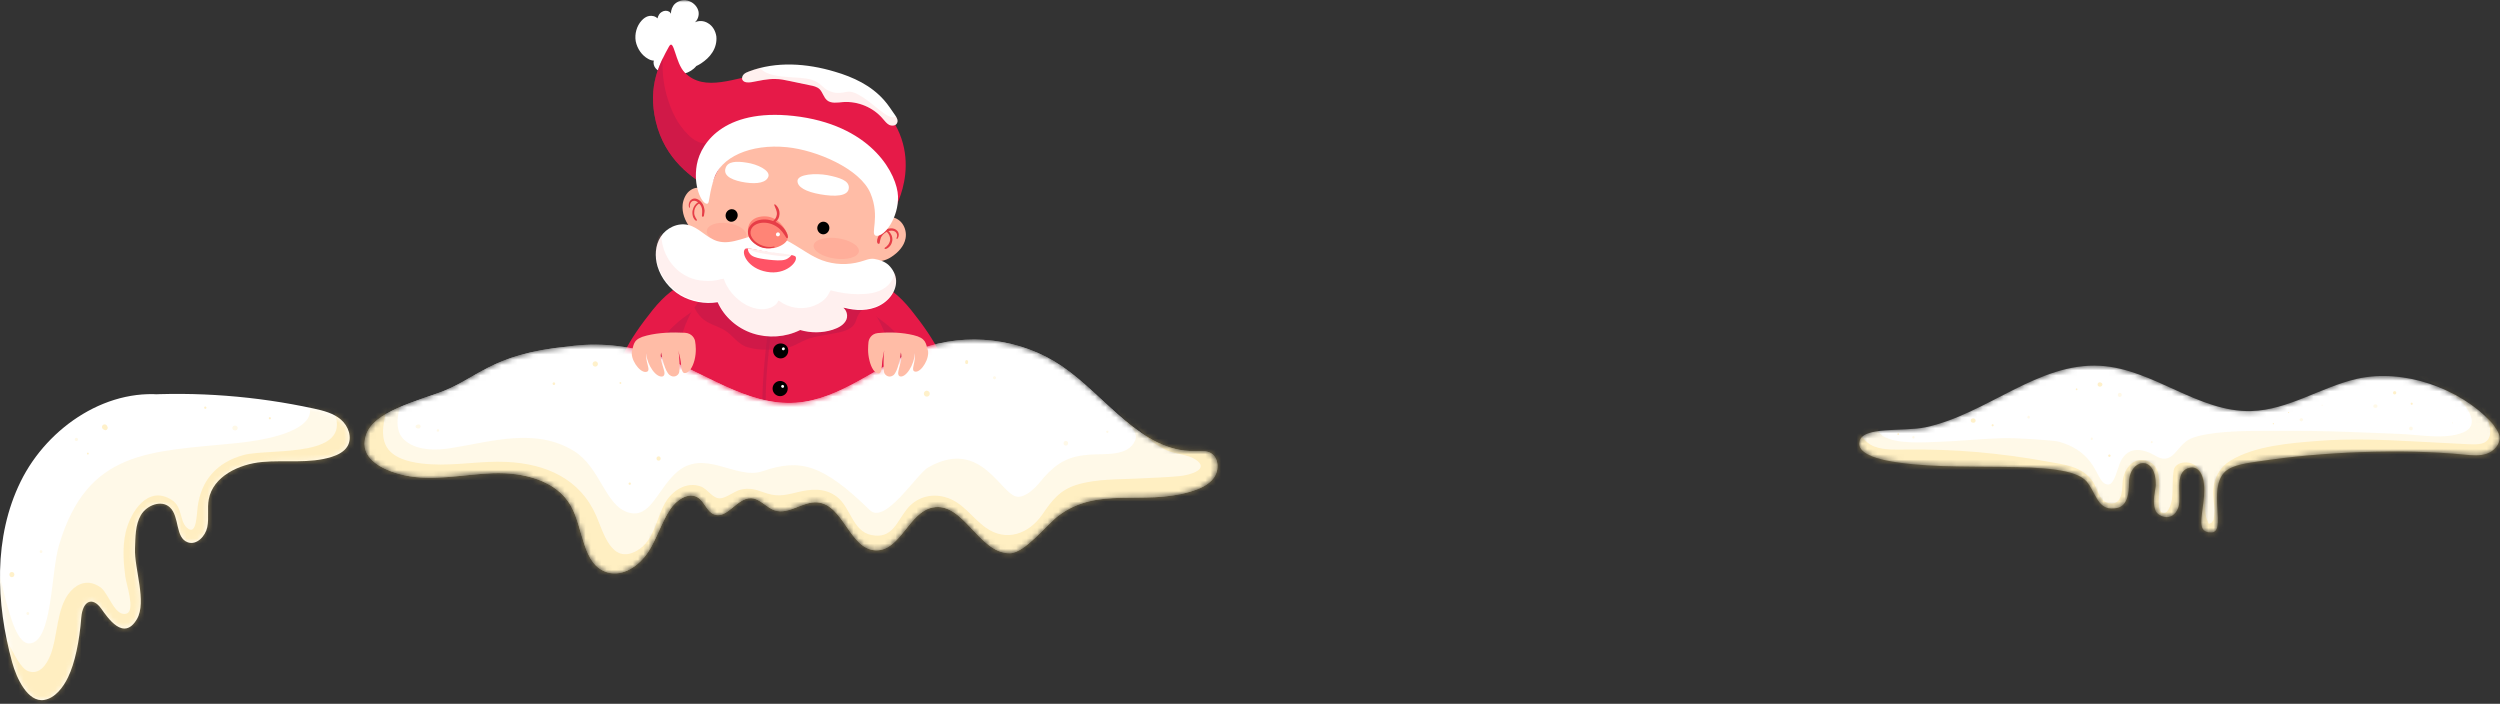
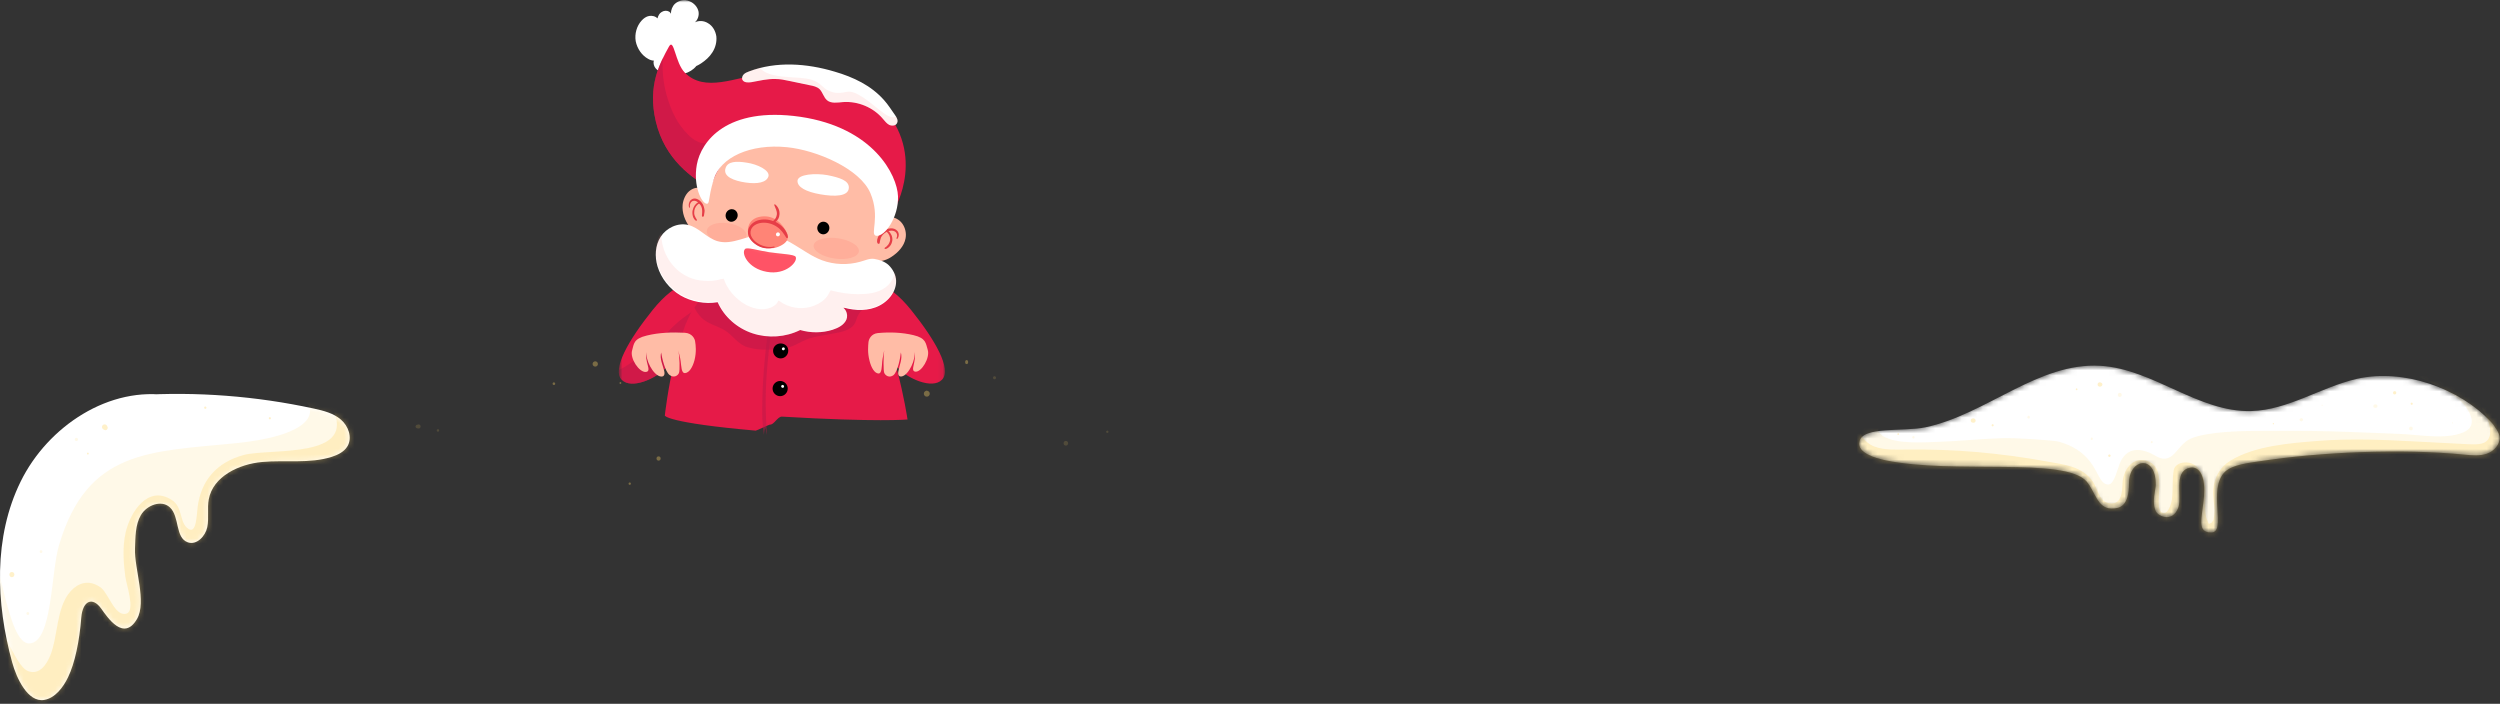
<svg xmlns="http://www.w3.org/2000/svg" width="476" height="134" viewBox="0 0 476 134" fill="none">
  <rect x="0" y="0" width="476" height="134" fill="#333333" stroke="none" />
  <path d="M26.261 75.234C37.476 74.534 48.772 75.407 59.754 77.792C61.581 78.188 63.479 78.665 64.9 79.883C66.321 81.101 67.112 83.263 66.199 84.897C65.58 85.993 64.352 86.612 63.154 86.987C58.922 88.327 54.334 87.556 49.909 87.962C45.484 88.368 40.562 90.702 39.75 95.067C39.425 96.812 39.821 98.639 39.465 100.375C39.1 102.11 37.435 103.846 35.761 103.257C33.315 102.394 34.239 98.345 32.33 96.589C30.727 95.107 27.925 96.193 26.829 98.071C25.733 99.948 25.794 102.262 25.703 104.445C25.55 108.261 27.997 114.594 26.068 117.882C23.541 122.176 20.516 117.629 19.258 115.863C17.614 113.569 15.726 114.35 15.472 117.629C15.137 122.023 14.254 126.296 12.945 128.976C12.021 130.884 10.499 132.914 8.408 133.269C5.313 133.786 3.151 129.158 2.319 126.124C-0.797 114.797 -1.254 102.232 3.932 91.687C9.108 81.141 20.882 73.357 32.462 75.356" fill="white" />
  <mask id="mask0_5008_4785" style="mask-type:luminance" maskUnits="userSpaceOnUse" x="0" y="75" width="67" height="59">
    <path d="M26.269 75.234C37.484 74.534 48.78 75.407 59.762 77.792C61.589 78.188 63.487 78.665 64.908 79.883C66.329 81.101 67.12 83.263 66.207 84.897C65.588 85.993 64.36 86.612 63.162 86.987C58.93 88.327 54.342 87.556 49.917 87.962C45.492 88.368 40.569 90.702 39.757 95.067C39.433 96.812 39.828 98.639 39.473 100.375C39.108 102.11 37.443 103.846 35.769 103.257C33.323 102.394 34.246 98.345 32.338 96.589C30.735 95.107 27.933 96.193 26.837 98.071C25.741 99.948 25.802 102.262 25.711 104.445C25.558 108.261 28.004 114.594 26.076 117.882C23.549 122.176 20.524 117.629 19.266 115.863C17.622 113.569 15.734 114.35 15.48 117.629C15.145 122.023 14.262 126.296 12.953 128.976C12.029 130.884 10.507 132.914 8.416 133.269C5.32 133.786 3.159 129.158 2.326 126.124C-0.79 114.797 -1.246 102.232 3.94 91.687C9.116 81.141 20.89 73.357 32.47 75.356" fill="white" />
  </mask>
  <g mask="url(#mask0_5008_4785)">
    <g opacity="0.3">
      <path d="M63.818 76.412C68.324 76.919 69.187 82.633 67.34 86.094C63.189 93.879 53.313 89.718 47.01 92.803C40.961 95.767 45.924 104.678 39.51 107.601C37.216 108.646 34.557 108.322 32.578 106.789C31.532 105.977 29.503 100.923 28.792 100.801C29.858 100.517 30.924 100.232 31.989 99.958C25.615 105.764 36.282 117.009 28.975 122.551C26.265 124.601 22.926 123.972 20.246 122.186C19.049 121.384 17.212 120.034 16.704 118.633C17.08 118.298 17.455 117.964 17.831 117.629C17.689 118.166 17.567 118.715 17.476 119.263C17.455 120.278 17.131 121.475 16.968 122.46C16.004 128.549 12.228 136.364 4.748 134.73C-3.869 132.853 -7.888 120.135 -7.786 112.625C-7.746 109.773 -4.122 109.651 -3.138 111.996C-1.656 115.558 -0.063 119.577 1.825 122.957C2.586 124.327 3.977 127.291 5.388 127.798C7.529 128.559 8.879 126.479 9.539 124.875C11.102 121.049 10.665 115.639 13.467 112.544C14.847 111.021 16.887 110.25 19.13 111.823C20.673 112.899 21.931 117.649 24.154 116.796C25.758 116.187 24.052 111.245 23.86 109.824C23.494 107.124 23.301 104.11 23.91 101.42C24.803 97.451 28.193 92.225 32.761 95.229C34.912 96.64 34.07 99.563 35.907 100.72C37.409 101.664 37.44 98.03 37.632 96.508C38.292 91.392 41.367 87.972 46.432 86.622C51.415 85.293 68.405 87.495 63.158 77.538C62.915 77.082 63.209 76.331 63.808 76.402L63.818 76.412Z" fill="#FFD667" />
    </g>
    <g opacity="0.15">
      <path d="M40.051 57.361C58.635 44.512 85.937 65.603 79.239 86.784C72.337 108.626 45.816 102.841 29.161 107.713C29.994 107.469 35.393 107.165 34.571 105.003C34.398 104.536 32.653 109.316 33.86 105.622C28.968 120.714 28.897 139.998 9.948 144.23C-7.59 148.148 -18.135 132.426 -21.769 117.486C-24.56 105.997 -16.217 79.863 -3.764 98.629C0.043 104.353 1.281 122.815 5.645 122.51C10.009 122.196 9.654 109.205 11.207 103.907C16.596 85.506 28.603 86.033 45.015 84.369C59.955 82.847 62.309 77.802 55.113 73.895C51.52 71.083 28.512 65.359 40.051 57.371V57.361Z" fill="#FFD667" />
    </g>
  </g>
  <g opacity="0.35">
    <path d="M20.358 81.07C20.389 81.131 20.429 81.192 20.46 81.253L20.5 81.355C20.521 81.415 20.521 81.476 20.5 81.527C20.5 81.568 20.49 81.608 20.47 81.639C20.45 81.689 20.419 81.74 20.379 81.781L20.287 81.852L20.186 81.892C20.125 81.913 20.064 81.913 20.013 81.892C19.952 81.892 19.902 81.872 19.851 81.842C19.79 81.811 19.729 81.771 19.668 81.74C19.597 81.7 19.536 81.639 19.485 81.558C19.445 81.476 19.414 81.395 19.414 81.304L19.435 81.172C19.455 81.091 19.506 81.01 19.567 80.949C19.607 80.898 19.668 80.867 19.729 80.847C19.79 80.817 19.851 80.796 19.922 80.806C20.094 80.806 20.267 80.898 20.358 81.05V81.07Z" fill="#FFD667" />
  </g>
  <g opacity="0.15">
    <path d="M14.539 83.983C14.143 83.983 14.133 83.364 14.539 83.364C14.945 83.364 14.945 83.983 14.539 83.983Z" fill="#FFD667" />
  </g>
  <g opacity="0.35">
    <path d="M16.727 86.541C16.504 86.541 16.494 86.186 16.727 86.186C16.961 86.186 16.961 86.541 16.727 86.541Z" fill="#FFD667" />
  </g>
  <g opacity="0.15">
    <path d="M5.296 117.081C4.951 117.081 4.941 116.532 5.296 116.532C5.651 116.532 5.651 117.081 5.296 117.081Z" fill="#FFD667" />
  </g>
  <g opacity="0.35">
    <path d="M2.259 109.895C1.629 109.895 1.619 108.91 2.259 108.91C2.898 108.91 2.898 109.895 2.259 109.895Z" fill="#FFD667" />
  </g>
  <g opacity="0.15">
    <path d="M7.811 105.297C7.477 105.297 7.466 104.769 7.811 104.769C8.157 104.769 8.157 105.297 7.811 105.297Z" fill="#FFD667" />
  </g>
  <g opacity="0.35">
    <path d="M51.377 79.842C51.113 79.842 51.102 79.426 51.377 79.426C51.651 79.426 51.651 79.842 51.377 79.842Z" fill="#FFD667" />
  </g>
  <g opacity="0.15">
-     <path d="M44.815 81.933H44.683C44.622 81.933 44.561 81.933 44.511 81.903C44.46 81.882 44.409 81.852 44.369 81.811C44.328 81.771 44.297 81.72 44.277 81.669C44.247 81.618 44.237 81.558 44.237 81.497L44.257 81.375C44.277 81.304 44.318 81.233 44.369 81.172L44.46 81.101C44.531 81.06 44.602 81.04 44.683 81.04H44.815C44.876 81.04 44.937 81.06 44.988 81.091C45.038 81.111 45.089 81.141 45.13 81.182C45.17 81.223 45.201 81.273 45.221 81.324C45.252 81.375 45.262 81.436 45.262 81.497L45.241 81.618C45.221 81.689 45.181 81.76 45.13 81.811L45.038 81.882C44.967 81.923 44.896 81.943 44.815 81.943V81.933Z" fill="#FFD667" />
-   </g>
+     </g>
  <g opacity="0.35">
    <path d="M39.088 77.843C38.803 77.843 38.803 77.406 39.088 77.406C39.372 77.406 39.372 77.843 39.088 77.843Z" fill="#FFD667" />
  </g>
  <mask id="mask1_5008_4785" style="mask-type:luminance" maskUnits="userSpaceOnUse" x="354" y="69" width="122" height="33">
    <path d="M471.379 78.135C472.948 78.828 475.76 81.481 475.919 83.197C476.054 84.636 474.841 85.923 473.475 86.389C472.102 86.855 470.613 86.695 469.173 86.554C457.28 85.396 441.987 86.021 430.174 87.829C428.213 88.129 425.106 88.454 423.66 89.814C420.217 93.061 424.065 101.388 421.02 101.388C418.177 101.388 419.292 98.649 419.647 94.477C419.923 91.205 419.01 88.484 416.755 89.103C413.808 89.918 415.536 94.648 414.727 96.719C413.612 99.562 410.897 98.3 410.462 97.326C409.648 95.5 410.462 93.313 410.462 92.252C410.462 86.364 405.371 87.381 405.371 91.94C405.371 96.499 403.575 96.823 402.038 96.823C399.299 96.823 398.876 93.454 397.264 91.646C393.104 86.977 371.984 90.329 359.031 87.645C356.911 87.204 353.608 86.162 354.037 84.171C354.417 81.089 362.388 82.253 366.61 81.358C378.252 78.883 388.086 68.926 399.96 69.649C410.003 70.262 418.581 78.54 428.636 78.264C435.694 78.074 441.926 73.681 448.813 72.118C457.562 70.133 468.358 73.871 474.424 80.482C475.521 81.677 475.466 82.461 475.245 84.067C475.025 85.672 472.813 86.873 471.716 85.684" fill="white" />
  </mask>
  <g mask="url(#mask1_5008_4785)">
    <path d="M471.375 78.135C472.944 78.828 475.756 81.481 475.916 83.197C476.05 84.636 474.837 85.923 473.471 86.389C472.098 86.854 470.609 86.695 469.169 86.554C457.277 85.396 441.983 86.021 430.17 87.829C428.209 88.129 425.103 88.454 423.657 89.814C420.213 93.061 424.061 101.388 421.016 101.388C418.173 101.388 419.288 98.649 419.643 94.477C419.919 91.205 419.006 88.484 416.751 89.103C413.804 89.918 415.532 94.648 414.723 96.719C413.608 99.562 410.894 98.3 410.459 97.326C409.644 95.5 410.459 93.312 410.459 92.252C410.459 86.364 405.367 87.381 405.367 91.94C405.367 96.499 403.572 96.823 402.034 96.823C399.295 96.823 398.872 93.453 397.261 91.646C393.1 86.977 371.98 90.329 359.027 87.645C356.907 87.204 353.604 86.162 354.033 84.171C354.413 81.089 362.384 82.253 366.606 81.358C378.248 78.883 388.082 68.926 399.956 69.649C409.999 70.262 418.577 78.54 428.632 78.264C435.69 78.074 441.922 73.681 448.809 72.118C457.558 70.133 468.355 73.871 474.42 80.482C475.517 81.677 475.462 82.461 475.242 84.067C475.021 85.672 472.809 86.873 471.712 85.684" fill="white" />
    <path opacity="0.3" d="M351.989 77.008C353.949 75.194 356.909 78.178 354.917 79.937C352.926 81.695 354.899 84.257 356.817 84.998C358.821 85.776 361.143 85.598 363.251 85.586C367.601 85.562 371.945 85.684 376.283 86.064C380.787 86.456 385.284 87.05 389.732 87.865C392.949 88.454 396.448 88.754 398.451 91.658C399.266 92.841 399.738 95.353 401.264 95.745C403.929 96.431 404.064 93.803 404.125 92.044C404.211 89.63 405.927 86.94 408.684 87.718C411.723 88.582 411.104 92.332 411.037 94.728C411.018 95.322 410.865 97.154 411.564 97.553C412.838 98.282 413.451 95.665 413.53 95.12C413.794 93.263 413.555 91.395 413.88 89.52C414.039 88.607 414.976 88.141 415.791 88.061C418.555 87.798 419.7 90.531 419.903 92.871C420.056 94.654 419.529 97.314 420.227 98.98C420.595 99.85 420.417 99.783 420.883 99.636C421.067 99.575 421.263 99.329 421.441 99.017C421.594 98.208 421.661 97.448 421.655 97.24C421.594 95.825 421.257 94.501 421.41 93.08C421.649 90.849 422.678 88.938 424.627 87.737C429.32 84.851 436.146 84.355 441.532 83.938C447.775 83.46 454.056 83.742 460.299 84.079C463.528 84.25 466.764 84.428 469.993 84.581C471.984 84.673 474.147 84.698 474.141 82.13C474.141 80.543 473.265 79.03 472.56 77.651C471.984 76.524 473.461 75.194 474.398 76.23C476.242 78.264 477.915 80.464 477.854 83.356C477.799 85.917 476.138 88.086 473.644 88.711C470.078 89.599 465.642 88.693 462.009 88.496C457.824 88.27 453.639 88.049 449.448 88.025C445.135 88.006 440.784 88.166 436.514 88.827C433.18 89.342 425.613 89.875 425.619 94.305C425.619 95.071 425.668 95.812 425.711 96.542C426.159 96.977 426.391 97.638 426.177 98.484C426.061 98.931 425.883 99.489 425.644 100.095C425.478 101.094 425.123 102.081 424.418 103.079C424.118 103.502 423.775 103.888 423.407 104.225C422.678 105.187 421.851 105.977 420.963 106.37C420.27 106.737 419.425 106.823 418.659 106.566C418.009 106.345 417.305 105.824 417.182 105.089C417.164 104.985 417.145 104.875 417.133 104.77C417.096 104.538 417.096 104.311 417.115 104.096C416.784 103.404 416.864 102.565 417.231 101.927C416.784 101.198 416.453 100.408 416.288 99.697C416.269 99.624 416.251 99.495 416.232 99.311C415.626 100.304 414.701 101.1 413.242 101.541C410.038 102.509 407.648 99.826 407.134 96.934C406.809 97.418 406.398 97.859 405.908 98.257C403.365 100.316 399.566 100.34 397.312 97.877C395.614 96.027 395.498 93.698 392.98 92.681C390.29 91.591 386.853 91.364 383.997 90.917C377.729 89.936 371.375 89.52 365.034 89.538C360.646 89.55 355.236 90.09 351.995 86.456C349.599 83.772 349.262 79.532 351.995 77.008H351.989Z" fill="#FFD667" />
    <path opacity="0.15" d="M349.057 80.776C349.259 78.797 351.244 77.204 353.058 77.284C353.297 77.296 353.523 77.192 353.713 77.051C356.25 75.115 359.258 75.145 362.316 74.275C363.731 73.871 365.116 75.887 363.842 76.898C362.769 77.755 359.491 79.361 357.886 81.052C357.506 81.45 357.518 82.088 357.904 82.474C358.058 82.627 358.217 82.78 358.382 82.921C358.437 82.97 358.493 83.013 358.56 83.049C361.158 84.606 366.213 84.226 369.038 84.128C373.345 83.987 376.549 83.57 381.525 83.417C383.467 83.356 390.967 83.797 392.033 84.103C399.3 86.18 398.963 91.431 400.942 92.173C402.161 92.632 402.633 91.137 403.454 88.668C404.214 86.383 405.887 84.845 409.165 86.156C410.304 86.615 411.37 87.682 412.743 87.222C414.115 86.763 414.636 85.286 416.248 84.024C418.38 82.351 425.383 82.045 429.648 82.045C433.912 82.045 439.764 81.989 444.225 82.136C448.495 82.271 452.76 82.455 457.03 82.621C460.652 82.761 465.504 83.754 468.948 82.351C471.043 81.493 470.976 79.857 469.861 78.025C468.078 75.096 464.211 73.583 461.301 72.063C455.836 69.208 459.598 59.938 465.547 61.99C474.352 65.023 484.076 71.132 483.212 81.842C482.808 86.836 479.799 91.058 475.4 93.38C470.792 95.812 465.584 95.69 460.535 95.445C450.517 94.961 440.34 93.962 430.31 94.612C429.623 94.654 428.949 94.716 428.275 94.795C427.669 94.869 427.258 95.408 427.362 96.008C427.797 98.502 427.503 100.806 426.106 102.932C425.389 104.017 424.477 104.697 423.496 105.31C423.404 105.365 423.325 105.438 423.257 105.524C422.013 107.062 420.212 108.055 417.479 108.294C413.834 108.606 411.168 105.163 411.156 101.805C411.156 101.431 410.935 101.094 410.605 100.935C409.704 100.494 408.889 99.856 408.166 99.017C407.1 100.261 405.654 101.131 404.042 101.492C403.803 101.547 403.564 101.584 403.325 101.615C403.105 101.639 402.896 101.737 402.743 101.891C402.075 102.558 401.162 102.951 400.047 102.81C395.832 102.277 391.635 101.431 387.493 100.469C384.166 99.697 379.748 99.084 377.72 95.96C377.413 95.481 377.187 94.985 377.027 94.471C376.886 94.017 376.47 93.705 375.998 93.735C375.385 93.772 374.766 93.815 374.148 93.852C370.312 94.115 366.672 94.035 363.26 93.319C363.198 93.306 363.143 93.3 363.082 93.3C362.812 93.3 362.537 93.276 362.249 93.221C361.709 93.116 361.17 92.982 360.643 92.835C360.594 92.822 360.545 92.81 360.502 92.81C358.241 92.583 356.054 91.952 354.087 90.617C350.846 88.417 348.665 84.765 349.069 80.788L349.057 80.776ZM426.676 92.939C426.584 92.583 426.59 92.62 426.682 93.043C426.75 93.386 426.823 93.729 426.909 94.072C426.909 94.072 426.909 94.078 426.909 94.085C427.344 93.692 427.503 93.276 426.676 92.945V92.939Z" fill="#FFD667" />
  </g>
  <g opacity="0.35">
    <path d="M455.942 75.103C455.538 75.103 455.532 74.472 455.942 74.472C456.353 74.472 456.353 75.103 455.942 75.103Z" fill="#FFD667" />
  </g>
  <g opacity="0.35">
    <path d="M459.188 77.076C458.919 77.076 458.919 76.659 459.188 76.659C459.458 76.659 459.458 77.076 459.188 77.076Z" fill="#FFD667" />
  </g>
  <g opacity="0.35">
-     <path d="M435.741 78.656C435.594 78.656 435.594 78.429 435.741 78.429C435.888 78.429 435.888 78.656 435.741 78.656Z" fill="#FFD667" />
-   </g>
+     </g>
  <g opacity="0.35">
    <path d="M401.63 86.995C401.33 86.995 401.33 86.53 401.63 86.53C401.931 86.53 401.931 86.995 401.63 86.995Z" fill="#FFD667" />
  </g>
  <g opacity="0.35">
    <path d="M432.848 80.807C432.682 80.807 432.676 80.543 432.848 80.543C433.019 80.543 433.019 80.807 432.848 80.807Z" fill="#FFD667" />
  </g>
  <g opacity="0.35">
    <path d="M400.015 72.848L400.07 72.872L400.095 72.884C400.131 72.903 400.162 72.915 400.193 72.952C400.229 72.982 400.254 73.025 400.266 73.068C400.291 73.111 400.297 73.16 400.297 73.209L400.285 73.307C400.266 73.368 400.236 73.424 400.193 73.466C400.156 73.503 400.131 73.522 400.095 73.534L400.07 73.546L400.015 73.571C399.948 73.607 399.88 73.626 399.801 73.626C399.727 73.626 399.654 73.607 399.586 73.571C399.457 73.497 399.378 73.356 399.378 73.209C399.378 73.062 399.457 72.921 399.586 72.848C399.654 72.811 399.721 72.793 399.801 72.793C399.874 72.793 399.948 72.811 400.015 72.848Z" fill="#FFD667" />
  </g>
  <g opacity="0.35">
    <path d="M395.385 74.294C395.165 74.294 395.165 73.951 395.385 73.951C395.606 73.951 395.606 74.294 395.385 74.294Z" fill="#FFD667" />
  </g>
  <g opacity="0.35">
    <path d="M379.4 81.181C379.137 81.181 379.137 80.77 379.4 80.77C379.664 80.77 379.664 81.181 379.4 81.181Z" fill="#FFD667" />
  </g>
  <g opacity="0.35">
    <path d="M361.421 82.823C361.2 82.823 361.2 82.48 361.421 82.48C361.641 82.48 361.641 82.823 361.421 82.823Z" fill="#FFD667" />
  </g>
  <g opacity="0.35">
    <path d="M375.741 80.476H375.674C375.674 80.476 375.649 80.47 375.643 80.47H375.631C375.631 80.47 375.631 80.47 375.625 80.47L375.521 80.457C375.484 80.445 375.453 80.433 375.423 80.415C375.3 80.347 375.227 80.206 375.227 80.072C375.227 79.937 375.3 79.796 375.423 79.728C375.441 79.722 375.453 79.71 375.472 79.704C375.521 79.679 375.57 79.667 375.625 79.667C375.625 79.667 375.625 79.667 375.631 79.667H375.649C375.649 79.667 375.674 79.667 375.68 79.667H375.747C375.803 79.661 375.858 79.667 375.907 79.698C375.956 79.716 376.005 79.741 376.042 79.784C376.084 79.82 376.109 79.863 376.127 79.918C376.152 79.967 376.164 80.022 376.164 80.078L376.152 80.188C376.133 80.255 376.097 80.317 376.048 80.372L375.962 80.439C375.901 80.476 375.827 80.494 375.754 80.494L375.741 80.476Z" fill="#FFD667" />
  </g>
  <g opacity="0.15">
    <path d="M452.106 77.02L452.179 77.008C452.235 76.996 452.29 76.984 452.339 76.984C452.388 76.984 452.431 76.99 452.467 77.014C452.51 77.026 452.547 77.051 452.578 77.082C452.608 77.112 452.633 77.149 452.645 77.192C452.664 77.235 452.676 77.278 452.676 77.32L452.664 77.412C452.645 77.468 452.621 77.516 452.578 77.559L452.51 77.615C452.455 77.645 452.4 77.657 452.339 77.664C452.32 77.664 452.302 77.664 452.284 77.657C452.265 77.657 452.247 77.657 452.235 77.651H452.216C452.216 77.651 452.192 77.645 452.179 77.639L452.106 77.627L452.032 77.596C451.996 77.578 451.965 77.547 451.947 77.516C451.928 77.498 451.916 77.474 451.904 77.449C451.885 77.412 451.873 77.37 451.879 77.327L451.891 77.241L451.922 77.167C451.941 77.13 451.971 77.1 452.002 77.082C452.032 77.057 452.069 77.032 452.106 77.026V77.02Z" fill="#FFD667" />
  </g>
  <g opacity="0.15">
    <path d="M442.136 77.278C441.996 77.278 441.996 77.057 442.136 77.057C442.277 77.057 442.277 77.278 442.136 77.278Z" fill="#FFD667" />
  </g>
  <g opacity="0.15">
    <path d="M466.958 80.617C466.836 80.617 466.83 80.421 466.958 80.421C467.087 80.421 467.087 80.617 466.958 80.617Z" fill="#FFD667" />
  </g>
  <g opacity="0.15">
    <path d="M459.045 81.947C458.58 81.947 458.58 81.224 459.045 81.224C459.511 81.224 459.511 81.947 459.045 81.947Z" fill="#FFD667" />
  </g>
  <g opacity="0.15">
    <path d="M437.98 79.722L438.041 79.704L437.888 79.857C437.888 79.826 437.9 79.79 437.925 79.765L437.974 79.704C437.974 79.704 438.035 79.655 438.072 79.643C438.108 79.624 438.145 79.618 438.188 79.618C438.231 79.618 438.268 79.624 438.304 79.643C438.341 79.655 438.372 79.673 438.403 79.704C438.433 79.728 438.452 79.765 438.464 79.802C438.482 79.839 438.488 79.876 438.488 79.918L438.476 79.998C438.464 80.047 438.433 80.096 438.396 80.133L438.335 80.182C438.286 80.206 438.237 80.225 438.182 80.225L438.102 80.213C438.066 80.2 438.029 80.188 437.998 80.157C437.967 80.139 437.937 80.108 437.918 80.072C437.9 80.041 437.888 80.01 437.882 79.98L438.035 80.133L437.974 80.115L437.925 80.096C437.925 80.096 437.882 80.066 437.869 80.047C437.857 80.035 437.851 80.023 437.845 80.004C437.833 79.98 437.827 79.955 437.827 79.931V79.876C437.827 79.876 437.845 79.845 437.851 79.826C437.863 79.802 437.882 79.784 437.9 79.771C437.918 79.753 437.943 79.741 437.967 79.735L437.98 79.722Z" fill="#FFD667" />
  </g>
  <g opacity="0.15">
    <path d="M403.608 75.58C403.111 75.58 403.105 74.802 403.608 74.802C404.11 74.802 404.11 75.58 403.608 75.58Z" fill="#FFD667" />
  </g>
  <g opacity="0.15">
    <path d="M386.039 79.33L386.063 79.281C386.063 79.281 386.076 79.263 386.082 79.251C386.088 79.238 386.094 79.232 386.106 79.22C386.106 79.22 386.118 79.208 386.125 79.201C386.143 79.183 386.161 79.171 386.18 79.165C386.198 79.153 386.223 79.146 386.247 79.153H386.296C386.296 79.153 386.351 79.183 386.376 79.201C386.376 79.201 386.388 79.214 386.394 79.22C386.413 79.238 386.431 79.257 386.437 79.281L386.462 79.33C386.486 79.367 386.492 79.41 386.492 79.453C386.492 79.496 386.48 79.538 386.462 79.575C386.419 79.649 386.339 79.698 386.253 79.698C386.167 79.698 386.088 79.649 386.045 79.575C386.02 79.538 386.014 79.496 386.014 79.453C386.014 79.41 386.027 79.367 386.045 79.33H386.039Z" fill="#FFD667" />
  </g>
  <g opacity="0.15">
    <path d="M398.085 83.564V83.527C398.091 83.484 398.091 83.442 398.116 83.405C398.116 83.399 398.122 83.393 398.134 83.386C398.134 83.38 398.146 83.374 398.152 83.368H398.165C398.165 83.368 398.195 83.331 398.214 83.319C398.232 83.307 398.257 83.301 398.281 83.301C398.306 83.301 398.33 83.307 398.348 83.319C398.379 83.344 398.422 83.374 398.44 83.411C398.453 83.429 398.459 83.454 398.465 83.478C398.465 83.484 398.465 83.497 398.465 83.509C398.465 83.509 398.465 83.509 398.465 83.515V83.534C398.465 83.534 398.465 83.558 398.465 83.57C398.465 83.595 398.465 83.619 398.446 83.644C398.44 83.668 398.428 83.687 398.404 83.705C398.385 83.723 398.367 83.736 398.342 83.748C398.318 83.76 398.293 83.766 398.269 83.766H398.22C398.189 83.748 398.158 83.736 398.134 83.711L398.103 83.674C398.103 83.674 398.079 83.613 398.079 83.576L398.085 83.564Z" fill="#FFD667" />
  </g>
  <g opacity="0.15">
    <path d="M409.694 84.373C409.443 84.373 409.443 83.981 409.694 83.981C409.946 83.981 409.946 84.373 409.694 84.373Z" fill="#FFD667" />
  </g>
  <g opacity="0.15">
    <path d="M364.315 83.49C364.02 83.49 364.02 83.031 364.315 83.031C364.609 83.031 364.609 83.49 364.315 83.49Z" fill="#FFD667" />
  </g>
  <mask id="mask2_5008_4785" style="mask-type:luminance" maskUnits="userSpaceOnUse" x="117" y="0" width="63" height="91">
    <path d="M117.835 0H179.918V90.003H117.835V0Z" fill="white" />
  </mask>
  <g mask="url(#mask2_5008_4785)">
    <path d="M179.353 72.305C181.261 70.343 178.096 64.785 173.489 59.04C168.881 53.295 164.646 52.594 162.738 54.229C160.877 55.864 160.691 58.713 162.366 60.535L171.069 70.156C172.744 71.978 177.445 74.219 179.353 72.305Z" fill="#E61A48" />
-     <path opacity="0.49" d="M161.714 56.937C163.343 57.824 164.925 58.805 166.415 59.926C167.206 60.486 167.997 61.14 168.742 61.701C169.486 62.261 170.091 62.962 170.743 63.569C171.72 64.503 172.697 65.437 173.721 66.325C174.699 67.165 175.676 67.866 176.746 68.567C177.77 69.174 178.841 69.874 179.911 70.481C179.958 71.229 179.771 71.836 179.353 72.303C177.444 74.265 172.744 72.023 171.115 70.154L162.412 60.533C161.435 59.459 161.109 58.057 161.342 56.75C161.435 56.797 161.575 56.843 161.714 56.937Z" fill="#BB1A48" />
    <path d="M118.384 72.305C116.476 70.343 119.641 64.785 124.248 59.04C128.856 53.295 133.091 52.594 134.999 54.229C136.86 55.864 137.046 58.713 135.371 60.535L126.668 70.156C124.993 71.978 120.292 74.219 118.384 72.305Z" fill="#E61A48" />
    <path opacity="0.49" d="M120.942 68.567C122.85 67.352 124.758 65.998 126.248 64.27C126.527 63.943 126.853 63.569 127.132 63.195C127.784 62.541 128.389 61.934 129.087 61.327C130.064 60.486 131.134 59.786 132.158 59.038C133.229 58.291 134.206 57.45 135.183 56.61C135.462 56.376 135.788 56.096 136.114 55.862C136.719 57.404 136.486 59.225 135.323 60.533L126.62 70.155C124.945 71.976 120.244 74.265 118.383 72.303C117.964 71.883 117.778 71.275 117.824 70.481C118.895 69.921 119.918 69.221 120.942 68.567Z" fill="#BB1A48" />
    <path d="M126.58 79.125C126.58 79.125 126.862 80.5 143.895 81.994C144.035 81.994 146.425 80.85 146.565 80.85C147.356 80.944 148.054 79.278 148.892 79.325C167.042 80.399 172.793 79.872 172.793 79.872C172.793 79.872 170.14 61.844 164.462 57.173C161.391 54.604 154.736 53.623 148.313 53.67C148.081 53.67 147.848 53.67 147.662 53.67C142.496 53.764 137.563 54.604 134.864 55.819C128.813 58.668 126.58 79.125 126.58 79.125Z" fill="#E61A48" />
    <path opacity="0.49" d="M164.459 58.758C164.087 59.085 163.714 59.412 163.482 59.879C163.202 60.299 163.109 60.767 162.923 61.233C162.271 62.915 160.131 63.242 158.548 63.522C156.594 63.943 154.732 64.036 152.917 64.923C152.033 65.344 151.195 65.858 150.218 66.138C149.334 66.371 148.449 66.511 147.565 66.558C145.797 66.651 143.935 66.605 142.26 66.091C140.445 65.531 139.56 63.849 138.025 62.915C136.582 62.028 134.767 61.701 133.557 60.486C132.998 59.926 132.533 59.272 132.207 58.571C132.998 57.31 133.929 56.329 134.906 55.862C137.559 54.601 142.492 53.807 147.705 53.714C147.937 53.714 148.17 53.714 148.356 53.714C154.779 53.62 161.434 54.648 164.505 57.217C164.785 57.45 165.017 57.684 165.25 57.964C165.017 58.198 164.738 58.478 164.459 58.758Z" fill="#BB1A48" />
    <path opacity="0.49" d="M145.419 82.757C145.837 80.085 145.842 82.757 145.982 82.757C145.935 82.15 146.028 82.602 145.982 81.994C145.609 76.343 145.795 72.304 146.4 66.653C146.726 63.71 147.145 60.815 147.611 57.919C147.843 56.518 148.122 55.07 148.309 53.669C148.076 53.669 147.843 53.669 147.657 53.669C147.611 53.855 147.611 54.042 147.564 54.182C147.285 55.817 147.052 57.452 146.773 59.087C145.935 64.831 145.237 70.576 145.144 76.368C145.097 79.404 145.093 79.768 145.419 82.757Z" fill="#BB1A48" />
    <path d="M147.194 66.793C147.194 67.587 147.846 68.241 148.637 68.241C149.428 68.241 150.08 67.587 150.08 66.793C150.126 65.999 149.475 65.392 148.637 65.392C147.846 65.392 147.194 65.999 147.194 66.793Z" fill="black" />
    <path d="M149.15 66.697C148.964 66.697 148.871 66.557 148.871 66.417C148.871 66.276 149.011 66.136 149.15 66.136C149.337 66.136 149.43 66.276 149.43 66.417C149.43 66.557 149.29 66.697 149.15 66.697Z" fill="white" />
    <path d="M148.542 75.431C147.75 75.431 147.099 74.777 147.099 73.983C147.099 73.189 147.75 72.535 148.542 72.535C149.333 72.535 149.984 73.189 149.984 73.983C149.984 74.777 149.333 75.431 148.542 75.431Z" fill="black" />
    <path d="M148.731 73.565C148.731 73.705 148.87 73.845 149.01 73.845C149.196 73.845 149.289 73.705 149.289 73.565C149.289 73.425 149.149 73.285 149.01 73.285C148.87 73.285 148.731 73.425 148.731 73.565Z" fill="white" />
    <path d="M123.412 11.212C122.202 10.558 121.318 9.25 121.039 7.849C120.806 6.448 121.225 4.953 122.155 3.926C122.528 3.505 123.04 3.132 123.598 3.038C124.157 2.945 124.808 3.085 125.18 3.505C125.32 2.992 125.553 2.525 125.972 2.291C126.391 2.011 126.949 1.964 127.368 2.198C127.554 2.291 127.647 2.431 127.74 2.618C127.74 1.917 128.019 1.17 128.531 0.703C129.276 0.049 130.346 -0.138 131.277 0.236C132.115 0.563 132.813 1.31 132.999 2.198C133.139 2.945 132.859 3.786 132.301 4.253C133.046 3.879 134.023 3.926 134.768 4.393C135.698 4.907 136.257 5.934 136.396 6.962C136.49 8.036 136.21 9.064 135.652 9.951C135.093 10.838 134.349 11.492 133.511 12.053C133.232 12.24 132.906 12.426 132.58 12.566C132.022 13.267 131.184 13.781 130.3 14.014C128.95 14.435 127.461 14.341 126.111 13.828C125.646 13.641 125.18 13.407 124.855 13.034C124.529 12.66 124.343 12.1 124.482 11.586V11.539C124.11 11.539 123.738 11.399 123.412 11.212Z" fill="white" />
    <path d="M170.228 39.985C170.228 39.985 177.07 28.729 166.738 19.061C161.06 13.736 153.195 12.896 145.842 13.923C139.838 14.764 134.207 17.66 130.391 13.83C128.529 11.962 128.343 7.104 127.366 8.879C125.644 12.008 123.27 16.305 124.853 23.078C126.575 30.411 131.834 33.96 135.37 35.969C140.49 38.818 167.343 46.758 170.228 39.985Z" fill="#E61A48" />
    <path opacity="0.49" d="M126.208 11.074C125.975 14.25 126.533 17.473 127.697 20.415C128.209 21.723 128.814 22.937 129.652 24.058C130.489 25.132 131.467 26.3 132.723 26.907C133.98 27.561 135.283 27.374 136.446 26.627C136.772 26.487 137.098 26.207 137.47 26.16C137.47 26.16 137.563 26.16 137.656 26.16C137.61 26.393 137.656 26.674 137.656 26.907C137.656 27.328 137.61 27.748 137.563 28.168C137.33 29.756 136.865 31.298 136.632 32.932C136.493 34.1 136.446 35.268 136.493 36.435C136.074 36.295 135.702 36.108 135.376 35.922C131.839 33.913 126.58 30.41 124.858 23.031C123.601 17.753 124.811 13.97 126.208 11.074Z" fill="#BB1A48" />
    <path d="M170.416 21.909C170.742 22.376 171.068 22.936 170.789 23.45C170.556 23.964 169.811 24.011 169.299 23.777C168.788 23.497 168.462 23.03 168.089 22.61C166.274 20.461 163.389 19.247 160.55 19.433C159.48 19.527 158.223 19.761 157.432 19.06C156.827 18.499 156.641 17.612 156.082 17.005C155.57 16.491 154.826 16.351 154.081 16.211C152.825 15.931 151.568 15.697 150.312 15.417C149.427 15.23 148.543 15.043 147.659 15.043C146.076 14.996 144.587 15.37 143.051 15.65C142.446 15.744 141.655 15.744 141.376 15.23C141.19 14.903 141.329 14.436 141.609 14.156C141.888 13.876 142.26 13.735 142.633 13.595C147.798 11.634 153.616 12.054 158.921 13.642C160.69 14.156 162.412 14.81 164.041 15.697C165.669 16.584 167.112 17.705 168.322 19.06C169.113 19.947 169.718 20.928 170.416 21.909Z" fill="white" />
    <path opacity="0.12" d="M141.609 14.154C141.888 13.874 142.26 13.734 142.633 13.547C143.284 13.313 143.936 13.08 144.634 12.893C146.123 14.621 149.288 14.575 151.335 14.761C152.778 14.855 154.407 14.901 155.664 15.695C156.269 16.069 156.734 16.63 157.339 17.05C157.851 17.33 158.409 17.564 159.014 17.657C159.712 17.75 160.411 17.657 161.062 17.517C161.9 17.33 162.551 17.564 163.296 17.937C164.646 18.638 165.809 19.619 166.973 20.553C167.81 21.16 168.927 22.281 170.044 22.328C170.23 22.328 170.416 22.281 170.603 22.188C170.835 22.608 170.975 23.028 170.789 23.449C170.556 23.962 169.811 24.009 169.299 23.776C168.788 23.495 168.462 23.028 168.089 22.608C166.274 20.459 163.389 19.245 160.55 19.432C159.48 19.525 158.223 19.759 157.432 19.058C156.827 18.498 156.641 17.61 156.082 17.003C155.57 16.489 154.779 16.349 154.081 16.209C152.825 15.929 151.568 15.695 150.312 15.415C149.427 15.228 148.543 15.042 147.659 15.042C146.076 14.995 144.587 15.368 143.051 15.649C142.446 15.742 141.655 15.742 141.376 15.228C141.19 14.855 141.329 14.434 141.609 14.154Z" fill="#FF8476" />
    <path d="M166.647 42.457C167.391 41.803 168.322 41.289 169.299 41.289C170.277 41.289 171.254 41.803 171.812 42.597C172.371 43.391 172.604 44.419 172.417 45.4C172.138 46.894 170.975 48.109 169.672 48.949C168.694 49.603 167.298 49.93 166.135 49.743C164.273 49.463 164.506 46.661 164.878 45.353C165.157 44.279 165.762 43.205 166.647 42.457Z" fill="#FFBCA6" />
    <path d="M167.301 44.887C167.534 44.467 167.86 44.14 168.278 43.859C169.07 43.439 170.233 43.206 170.885 44C171.21 44.42 171.21 44.98 170.885 45.447C170.838 45.541 170.605 45.447 170.698 45.307C170.931 44.84 170.791 44.28 170.326 44.046C170 43.859 169.535 43.906 169.163 44C169.675 44.42 169.954 45.074 169.907 45.728C169.861 46.101 169.721 46.522 169.488 46.802C169.256 47.082 168.883 47.409 168.558 47.409C168.418 47.409 168.371 47.269 168.465 47.176C168.604 47.082 168.744 46.989 168.837 46.895C168.93 46.755 169.07 46.662 169.163 46.522C169.302 46.288 169.442 46.008 169.488 45.681C169.535 45.12 169.256 44.513 168.837 44.14C168.465 44.327 168.139 44.607 167.906 44.934C167.766 45.12 167.673 45.354 167.627 45.588C167.534 45.821 167.534 46.055 167.487 46.288C167.441 46.475 167.161 46.475 167.068 46.288C166.882 45.868 167.068 45.307 167.301 44.887Z" fill="#E63D47" />
    <path d="M135.276 37.6C134.857 36.806 134.252 36.059 133.461 35.825C132.67 35.592 131.786 35.872 131.134 36.479C130.483 37.086 130.064 38.067 129.971 39.001C129.831 40.543 130.436 41.99 131.227 43.111C131.832 43.999 132.856 44.653 133.833 44.793C135.369 44.98 135.881 42.224 135.928 40.87C135.974 39.702 135.742 38.581 135.276 37.6Z" fill="#FFBCA6" />
    <path d="M134.114 39.794C134.021 39.327 133.881 38.907 133.602 38.58C133.136 37.973 132.252 37.459 131.554 38.066C131.182 38.393 131.042 38.954 131.182 39.468C131.228 39.608 131.414 39.561 131.368 39.374C131.275 38.907 131.554 38.347 131.973 38.253C132.299 38.16 132.624 38.3 132.904 38.533C132.392 38.814 132.019 39.374 131.88 40.028C131.787 40.402 131.833 40.822 131.926 41.196C132.019 41.523 132.252 41.896 132.531 42.036C132.624 42.083 132.718 41.943 132.671 41.803C132.624 41.663 132.485 41.569 132.438 41.429C132.392 41.289 132.299 41.149 132.252 41.009C132.159 40.729 132.159 40.402 132.206 40.075C132.299 39.514 132.671 39.001 133.09 38.767C133.369 38.954 133.555 39.281 133.648 39.701C133.695 39.888 133.695 40.168 133.695 40.402C133.695 40.635 133.648 40.869 133.648 41.102C133.648 41.289 133.881 41.336 133.974 41.196C134.207 40.822 134.207 40.215 134.114 39.794Z" fill="#E63D47" />
    <path d="M133.977 41.663C132.627 51.284 134.442 58.85 147.845 60.719C161.295 62.587 165.158 55.768 166.507 46.193C167.857 36.572 166.6 28.445 152.732 26.53C138.863 24.615 135.373 32.088 133.977 41.663Z" fill="#FFBCA6" />
    <path opacity="0.24" d="M154.922 46.711C154.782 47.785 156.597 48.906 158.971 49.233C161.344 49.56 163.392 48.953 163.532 47.879C163.671 46.804 161.856 45.683 159.483 45.356C157.109 45.029 155.061 45.637 154.922 46.711Z" fill="#FF8476" />
    <path opacity="0.24" d="M134.581 43.904C134.441 44.978 135.977 46.053 138.071 46.333C140.165 46.613 141.934 46.006 142.12 44.932C142.26 43.857 140.724 42.783 138.63 42.503C136.535 42.176 134.72 42.83 134.581 43.904Z" fill="#FF8476" />
    <path d="M166.791 44.888C165.581 44.655 167.675 41.385 165.72 36.761C163.719 32.091 155.435 28.588 149.85 28.027C142.87 27.327 137.145 29.942 135.889 34.193C134.725 37.929 135.237 38.957 134.446 38.77C133.608 38.583 131.933 35.5 132.677 31.343C133.469 26.953 138.355 20.227 152.364 22.236C166.325 24.291 170.84 33.352 170.979 37.369C171.119 41.385 168.42 45.169 166.791 44.888Z" fill="white" />
    <path d="M155.621 43.251C155.528 43.905 155.993 44.512 156.598 44.605C157.203 44.699 157.808 44.232 157.901 43.578C157.994 42.924 157.575 42.317 156.924 42.223C156.319 42.13 155.714 42.597 155.621 43.251Z" fill="black" />
    <path d="M138.165 40.87C138.072 41.523 138.49 42.131 139.142 42.224C139.747 42.271 140.352 41.804 140.445 41.15C140.538 40.496 140.073 39.889 139.468 39.842C138.863 39.749 138.258 40.216 138.165 40.87Z" fill="black" />
    <path d="M161.621 35.688C161.621 37.463 158.829 37.463 156.176 36.996C153.523 36.529 151.755 35.642 151.848 34.38C151.987 33.166 155.245 32.933 157.572 33.353C159.899 33.82 161.621 34.38 161.621 35.688Z" fill="white" />
    <path d="M138.166 31.951C137.561 33.633 139.749 34.427 141.983 34.754C144.216 35.081 145.938 34.754 146.311 33.586C146.636 32.418 144.17 31.251 142.169 30.97C140.167 30.643 138.585 30.737 138.166 31.951Z" fill="white" />
  </g>
  <path d="M170.62 53.463C170.667 55.705 168.905 57.724 166.68 58.531C164.501 59.338 161.998 59.069 159.773 58.306C160.932 58.351 161.581 59.786 161.164 60.818C160.747 61.849 159.634 62.432 158.522 62.791C156.528 63.419 154.35 63.419 152.356 62.836C149.575 64.227 146.237 64.451 143.271 63.464C140.304 62.477 137.847 60.28 136.642 57.544C134.231 57.948 131.636 57.454 129.55 56.243C127.464 54.988 125.888 53.014 125.192 50.727C124.636 48.843 124.729 46.736 125.795 45.076C126.861 43.417 129.04 42.34 131.033 42.834C133.119 43.327 134.556 45.345 136.642 45.928C139.47 46.736 142.344 44.717 145.31 44.628C147.396 44.583 149.39 45.48 151.151 46.556C152.913 47.588 154.581 48.843 156.528 49.561C158.846 50.413 161.442 50.503 163.806 49.83C164.687 49.606 165.521 49.157 166.448 49.292C167.468 49.471 168.442 49.785 169.183 50.458C170.018 51.265 170.574 52.342 170.62 53.463Z" fill="white" />
  <path opacity="0.12" d="M125.795 44.47C125.841 44.377 125.888 44.331 125.934 44.239C125.888 44.7 125.934 45.208 125.98 45.67C126.444 49.225 128.901 52.365 132.516 53.242C133.49 53.473 134.556 53.519 135.529 53.473C136.132 53.427 136.688 53.335 137.245 53.15C137.43 53.15 137.615 53.104 137.801 53.058C138.311 54.627 139.33 56.013 140.628 57.075C141.926 58.183 143.734 58.968 145.449 58.875C146.284 58.829 147.257 58.46 147.813 57.859C147.999 57.675 148.092 57.444 148.231 57.213C148.37 57.305 148.509 57.398 148.509 57.398C150.224 58.598 152.356 58.968 154.396 58.413C155.369 58.136 156.343 57.629 157.085 56.89C157.548 56.428 157.873 55.828 158.151 55.274C159.866 55.736 161.627 56.013 163.389 56.013C165.15 56.013 167.051 55.828 168.534 54.766C169.508 54.073 170.157 53.011 170.388 51.857C170.527 52.273 170.62 52.688 170.62 53.15C170.667 55.459 168.905 57.536 166.68 58.367C164.687 59.106 162.508 58.968 160.468 58.367C161.164 58.829 161.488 59.891 161.164 60.722C160.747 61.784 159.634 62.384 158.522 62.754C156.528 63.4 154.35 63.4 152.356 62.8C149.575 64.231 146.237 64.462 143.271 63.446C140.304 62.43 137.847 60.168 136.642 57.352C134.231 57.767 131.636 57.259 129.55 56.013C127.464 54.72 125.888 52.688 125.192 50.334C124.636 48.394 124.729 46.178 125.795 44.47Z" fill="#FF8476" />
  <path d="M147.345 47.232C148.103 47.122 150.711 46.193 149.858 44.389C149.004 42.585 147.44 40.944 145.021 41.218C142.082 41.546 141.987 44.334 142.935 45.537C143.931 46.794 145.353 47.505 147.345 47.232Z" fill="#FF8476" />
  <path d="M148.063 44.995C148.261 45.035 148.458 44.877 148.498 44.679C148.537 44.482 148.379 44.284 148.182 44.245C147.984 44.205 147.787 44.363 147.747 44.561C147.708 44.798 147.866 44.995 148.063 44.995Z" fill="white" />
  <path d="M144.159 42.002C145.144 41.676 146.263 41.722 147.203 42.094C147.605 41.769 147.874 41.303 147.919 40.792C147.963 40.187 147.65 39.628 147.426 39.07C147.337 38.977 147.516 38.837 147.605 38.93C148.187 39.396 148.501 40.14 148.411 40.885C148.366 41.443 148.098 41.955 147.65 42.234C148.769 42.792 149.843 43.863 150.022 45.119C150.067 45.305 149.799 45.398 149.709 45.259C149.217 44.468 148.724 43.723 147.963 43.211C147.113 42.606 146.039 42.327 145.054 42.42C144.114 42.513 143.04 43.025 142.906 44.095C142.771 45.073 143.667 46.003 144.428 46.422C145.323 46.934 146.397 47.166 147.382 46.934C147.471 46.934 147.516 47.074 147.426 47.12C146.397 47.399 145.323 47.353 144.383 46.841C143.488 46.376 142.503 45.491 142.413 44.421C142.279 43.304 143.174 42.374 144.159 42.002Z" fill="#E63D47" />
  <path d="M151.495 48.904C151.26 48.421 148.817 48.372 146.515 48.034C144.307 47.696 142.24 47.019 141.864 47.406C141.065 48.179 142.381 51.127 145.998 51.756C149.616 52.432 151.965 49.822 151.495 48.904Z" fill="#FF5366" />
-   <path d="M149.661 49.381C149.165 49.578 148.579 49.578 148.083 49.578C147 49.539 145.872 49.42 144.79 49.223C144.023 49.065 143.121 48.868 142.715 48.237C142.489 47.961 142.399 47.645 142.399 47.29C143.211 47.329 144.699 47.684 146.188 47.882C148.128 48.118 150.203 48.197 150.789 48.473C150.473 48.868 150.112 49.184 149.661 49.381Z" fill="white" />
  <path opacity="0.12" d="M150.652 48.687C149.918 48.873 149.093 48.827 148.359 48.734C147.488 48.641 146.617 48.501 145.792 48.361C144.966 48.221 144.187 48.082 143.408 47.802C143.041 47.662 142.72 47.476 142.399 47.29C143.27 47.383 144.645 47.756 146.113 47.942C148.084 48.221 150.147 48.315 150.789 48.641C150.697 48.687 150.652 48.687 150.652 48.687Z" fill="#FF8476" />
  <mask id="mask3_5008_4785" style="mask-type:luminance" maskUnits="userSpaceOnUse" x="69" y="64" width="163" height="46">
-     <path d="M230.468 86.23C229.579 85.755 228.505 85.87 227.494 85.888C217.217 86.042 210.634 75.462 202.143 69.69C194.381 64.419 184.018 63.17 175.222 66.449C167.1 69.475 160.186 76.079 151.538 76.677C142.157 77.329 134.016 70.745 125.138 67.649C119.592 65.709 113.799 65.182 108.218 65.969C93.137 67.41 90.815 72.294 83.317 74.87C75.828 77.445 69.36 79.478 69.413 84.616C69.448 87.969 73.718 89.788 77.006 90.499C82.52 91.687 88.222 90.304 93.865 90.103C99.5 89.902 105.925 91.397 108.683 96.3C111.149 100.683 110.83 107.585 115.67 108.994C118.624 109.851 121.684 107.726 123.377 105.163C125.062 102.601 125.898 99.555 127.6 96.993C128.768 95.228 131.06 93.619 132.863 94.726C134.153 95.521 134.555 97.412 135.97 97.952C138.448 98.894 140.292 94.823 142.944 94.859C144.696 94.881 145.893 96.676 147.562 97.198C150.222 98.027 152.862 95.423 155.636 95.656C160.624 96.072 161.764 104.647 166.765 104.785C171.448 104.919 173.012 97.521 177.613 96.625C183.445 95.494 186.342 105.399 192.281 105.346C195.123 105.316 199.247 99.921 201.507 98.217C209.028 92.526 217.506 96.299 226.563 93.636C228.294 93.127 230.086 92.418 231.138 90.949C232.181 89.487 232.061 87.086 230.476 86.23L230.468 86.23Z" fill="white" />
-   </mask>
+     </mask>
  <g mask="url(#mask3_5008_4785)">
    <path d="M230.468 86.23C229.579 85.755 228.505 85.87 227.494 85.888C217.217 86.042 210.634 75.462 202.143 69.69C194.381 64.419 184.018 63.17 175.222 66.449C167.1 69.475 160.186 76.079 151.538 76.677C142.157 77.329 134.016 70.745 125.138 67.649C119.592 65.709 113.799 65.182 108.218 65.969C93.137 67.41 90.815 72.294 83.317 74.87C75.828 77.445 69.36 79.478 69.413 84.616C69.448 87.969 73.718 89.788 77.006 90.499C82.52 91.687 88.222 90.304 93.865 90.103C99.5 89.902 105.925 91.397 108.683 96.3C111.149 100.683 110.83 107.585 115.67 108.994C118.624 109.851 121.684 107.726 123.377 105.163C125.062 102.601 125.898 99.555 127.6 96.993C128.768 95.228 131.06 93.619 132.863 94.726C134.153 95.521 134.555 97.412 135.97 97.952C138.448 98.894 140.292 94.823 142.944 94.859C144.696 94.881 145.893 96.676 147.562 97.198C150.222 98.027 152.862 95.423 155.636 95.656C160.624 96.072 161.764 104.647 166.765 104.785C171.448 104.919 173.012 97.521 177.613 96.625C183.445 95.494 186.342 105.399 192.281 105.346C195.123 105.316 199.247 99.921 201.507 98.217C209.028 92.526 217.506 96.299 226.563 93.636C228.294 93.127 230.086 92.418 231.138 90.949C232.181 89.487 232.061 87.086 230.476 86.23L230.468 86.23Z" fill="white" />
    <path d="M230.468 86.23C229.579 85.755 228.505 85.87 227.494 85.888C217.217 86.042 210.634 75.462 202.143 69.69C194.381 64.419 184.018 63.17 175.222 66.449C167.1 69.475 160.186 76.079 151.538 76.677C142.157 77.329 134.016 70.745 125.138 67.649C119.592 65.709 113.799 65.182 108.218 65.969C93.137 67.41 90.815 72.294 83.317 74.87C75.828 77.445 69.36 79.478 69.413 84.616C69.448 87.969 73.718 89.788 77.006 90.499C82.52 91.687 88.222 90.304 93.865 90.103C99.5 89.902 105.925 91.397 108.683 96.3C111.149 100.683 110.83 107.585 115.67 108.994C118.624 109.851 121.684 107.726 123.377 105.163C125.062 102.601 125.898 99.555 127.6 96.993C128.768 95.228 131.06 93.619 132.863 94.726C134.153 95.521 134.555 97.412 135.97 97.952C138.448 98.894 140.292 94.823 142.944 94.859C144.696 94.881 145.893 96.676 147.562 97.198C150.222 98.027 152.862 95.423 155.636 95.656C160.624 96.072 161.764 104.647 166.765 104.785C171.448 104.919 173.012 97.521 177.613 96.625C183.445 95.494 186.342 105.399 192.281 105.346C195.123 105.316 199.247 99.921 201.507 98.217C209.028 92.526 217.506 96.299 226.563 93.636C228.294 93.127 230.086 92.418 231.138 90.949C232.181 89.487 232.061 87.086 230.476 86.23L230.468 86.23Z" fill="white" />
    <g opacity="0.3">
      <path d="M70.016 76.641C65.706 84.107 68.893 91.25 77.274 93.264C85.942 95.347 96.388 90.687 104.399 95.433C110.648 99.135 109.144 109.251 117.386 110.871C121.087 111.594 124.731 109.756 127.115 107.02C128.232 105.739 129.053 104.256 129.73 102.711C130.103 101.851 130.275 100.787 130.704 99.981C130.623 99.054 131.016 98.551 131.883 98.471C132.554 97.916 133.121 98.037 133.575 98.826C135.037 99.326 135.864 99.999 137.557 99.688C139.09 99.403 140.43 98.073 141.909 97.867C143.674 97.627 145.392 99.013 147.153 99.161C149.201 99.338 151.041 98.613 152.995 98.188C156.729 97.381 157.149 99.501 158.793 102.172C159.522 103.354 160.393 104.415 161.563 105.196C164.185 106.937 167.699 107.226 170.617 106.109C172.211 105.498 173.515 104.517 174.552 103.174C175.291 102.223 175.725 100.34 176.689 99.671C179.622 97.619 184.664 104.743 187.319 105.881C190.374 107.189 193.916 107.105 196.977 105.852C198.285 105.315 199.535 104.565 200.576 103.595C202.342 101.943 203.086 99.231 205.119 97.886C207.206 96.501 210.225 96.652 212.636 96.508C216.145 96.289 219.647 96.095 223.156 95.892C227.286 95.659 232.498 95.367 234.178 90.83C235.433 87.455 233.563 84.454 230.498 82.971C228.778 82.132 226.865 81.914 225.098 81.219C221.756 79.898 220.344 77.296 219.021 74.162C218.034 71.809 214.109 71.882 214.22 74.862C214.342 78.183 215.81 80.792 218.23 83.082C219.356 84.149 220.639 85.031 222.039 85.691C223.695 86.459 226.1 86.505 227.591 87.465C230.5 89.338 226.603 90.457 224.598 90.652C222.109 90.9 219.577 90.957 217.087 91.094C213.124 91.318 208.807 91.124 204.981 92.314C201.751 93.323 200.307 95.272 198.487 97.923C195.969 101.597 191.616 103.307 187.653 100.438C184.957 98.484 183.287 95.536 179.854 94.628C177.139 93.903 174.449 94.747 172.696 96.914C170.738 99.329 169.913 102.683 165.924 101.876C162.294 101.145 162 96.597 159.303 94.563C156.984 92.819 154.368 93.092 151.707 93.746C149.071 94.399 147.791 94.627 145.257 93.694C143.803 93.154 142.614 92.873 141.049 93.222C139.897 93.48 138.2 94.877 137.077 94.888C135.636 94.903 134.774 93.12 133.423 92.627C130.706 91.632 127.985 93.421 126.656 95.726C124.911 98.757 124.597 102.994 121.225 104.876C116.42 107.559 114.89 101.35 113.536 98.24C110.445 91.136 103.943 88.31 96.463 87.951C91.636 87.716 86.837 88.693 82.017 88.402C79.675 88.26 76.661 87.871 74.743 86.368C72.142 84.334 72.909 80.821 73.582 78.103C74.109 75.98 71.118 74.711 70.008 76.641L70.016 76.641Z" fill="#FFD667" />
    </g>
    <path opacity="0.15" d="M232.037 80.132C231.492 79.781 230.94 79.533 230.397 79.364C228.782 75.654 226.092 72.653 222.959 69.998C221.461 68.372 219.656 66.98 217.59 65.915C217.494 65.844 217.398 65.782 217.302 65.712C217.302 65.727 217.286 65.743 217.278 65.759C216.782 65.519 216.278 65.286 215.75 65.077C209.891 62.791 205.298 69.063 210.345 72.88C211.822 73.99 212.273 78.299 213.976 79.804C214.385 80.83 216.905 82.01 216.128 83.857C214.823 86.979 210.318 86.336 207.318 86.573C203.484 86.882 201.354 88.03 198.788 90.864C198.292 91.408 196.19 94.435 193.946 94.593C190.651 94.761 187.099 83.103 176.738 88.991C174.522 90.251 168.539 99.978 165.612 97.122C156.587 88.319 152.317 87.277 145.216 89.714C140.051 91.488 133.974 85.089 128.596 90.147C125.072 93.466 123.773 98.745 119.7 97.598C115.205 96.328 114.332 88.979 109.284 85.876C102 81.392 93.747 84.046 85.799 85.334C82.906 85.8 79.028 85.824 76.808 83.588C74.659 81.421 76.056 77.109 77.238 74.385C78.653 71.144 73.425 69.089 70.611 71.83C64.794 77.527 62.973 85.388 67.521 92.485C72.821 100.755 82.345 100.839 91.045 99.123C94.517 98.437 98.183 97.21 101.771 97.728C105.24 98.231 106.351 100.987 108.114 103.617C112.772 110.554 120.093 114.712 128.316 110.75C131.437 109.25 134.999 106.391 136.502 103.18C137.234 101.626 136.674 102.132 138.558 101.795C140.417 101.466 142.294 101.185 144.171 101.015C147.472 100.727 151.116 100.515 154.274 101.759C157.888 103.188 160.026 106.71 163.891 107.828C167.285 108.8 170.828 108.042 173.861 106.385C175.658 105.407 178.861 101.75 180.867 101.753C182.189 101.755 184.756 104.361 185.886 105.142C186.432 105.517 186.993 105.868 187.553 106.18C188.569 108.952 191.331 111.183 195.073 110.415C197.576 109.905 199.451 108.776 201.093 107.355C204.575 106.106 207.474 103.912 210.711 102.007C211.584 104.036 213.438 105.507 216.294 105.303C222.071 104.894 228.235 103.506 232.386 99.182C233.938 97.564 235.033 95.681 235.673 93.677C235.759 93.533 235.845 93.389 235.923 93.238C238.396 88.36 236.493 82.941 232.029 80.109L232.037 80.132Z" fill="#FFD667" />
  </g>
  <g opacity="0.35">
    <path d="M113.342 69.801C113.414 69.8 113.477 69.792 113.541 69.759C113.604 69.735 113.66 69.703 113.699 69.655C113.746 69.607 113.785 69.551 113.801 69.495C113.832 69.431 113.847 69.368 113.839 69.296L113.821 69.162C113.796 69.075 113.756 69.004 113.692 68.941L113.587 68.863C113.507 68.816 113.419 68.793 113.332 68.794C113.26 68.795 113.196 68.804 113.133 68.836C113.07 68.86 113.014 68.893 112.975 68.941C112.928 68.989 112.888 69.045 112.873 69.1C112.842 69.164 112.827 69.228 112.835 69.299L112.853 69.434C112.877 69.52 112.918 69.591 112.982 69.654L113.087 69.732C113.167 69.779 113.255 69.802 113.342 69.801Z" fill="#FFD667" />
  </g>
  <g opacity="0.35">
    <path d="M105.465 73.308C105.791 73.305 105.786 72.797 105.46 72.801C105.133 72.804 105.138 73.311 105.465 73.308Z" fill="#FFD667" />
  </g>
  <g opacity="0.35">
    <path d="M118.128 73.106C118.359 73.103 118.363 72.738 118.124 72.741C117.886 72.743 117.889 73.108 118.128 73.106Z" fill="#FFD667" />
  </g>
  <g opacity="0.35">
    <path d="M183.772 68.834L183.774 68.953C183.774 68.953 183.774 68.992 183.774 69.008L183.774 69.04C183.774 69.04 183.775 69.064 183.775 69.088C183.775 69.127 183.792 69.159 183.808 69.19C183.824 69.214 183.832 69.23 183.856 69.245C183.88 69.269 183.912 69.292 183.944 69.3C183.976 69.315 184.016 69.323 184.048 69.323L184.12 69.322C184.167 69.297 184.207 69.273 184.238 69.241C184.254 69.225 184.27 69.201 184.286 69.185L184.317 69.121C184.317 69.121 184.324 69.066 184.324 69.034L184.323 69.002C184.323 69.002 184.323 68.963 184.323 68.947L184.322 68.828C184.322 68.828 184.313 68.757 184.297 68.725C184.288 68.694 184.264 68.662 184.24 68.639C184.216 68.615 184.184 68.592 184.152 68.584C184.12 68.569 184.088 68.561 184.048 68.561L183.977 68.562C183.929 68.586 183.889 68.611 183.858 68.643L183.819 68.698C183.795 68.738 183.78 68.786 183.78 68.834L183.772 68.834Z" fill="#FFD667" />
  </g>
  <g opacity="0.35">
-     <path d="M176.141 74.693L176.141 74.709C176.219 74.605 176.29 74.501 176.369 74.405C176.297 74.406 176.234 74.438 176.17 74.479L176.06 74.567C176.004 74.615 175.965 74.679 175.942 74.751C175.911 74.814 175.896 74.894 175.897 74.965C175.897 75.044 175.914 75.116 175.947 75.179C175.971 75.25 176.012 75.305 176.068 75.36C176.116 75.415 176.18 75.454 176.252 75.477C176.316 75.508 176.396 75.523 176.468 75.522L176.619 75.497C176.714 75.472 176.793 75.424 176.864 75.352L176.95 75.24C176.997 75.152 177.028 75.056 177.027 74.953L177.002 74.803C176.985 74.732 176.953 74.669 176.896 74.614C176.856 74.551 176.8 74.504 176.736 74.473C176.671 74.434 176.607 74.411 176.536 74.403L176.77 74.702L176.77 74.686C176.769 74.647 176.761 74.599 176.736 74.568C176.72 74.528 176.704 74.497 176.672 74.466C176.64 74.434 176.607 74.411 176.568 74.403C176.528 74.388 176.488 74.372 176.448 74.381L176.36 74.382C176.305 74.406 176.257 74.438 176.226 74.478L176.179 74.542C176.148 74.59 176.14 74.645 176.141 74.701L176.141 74.693Z" fill="#FFD667" />
+     <path d="M176.141 74.693L176.141 74.709C176.219 74.605 176.29 74.501 176.369 74.405C176.297 74.406 176.234 74.438 176.17 74.479L176.06 74.567C176.004 74.615 175.965 74.679 175.942 74.751C175.911 74.814 175.896 74.894 175.897 74.965C175.897 75.044 175.914 75.116 175.947 75.179C175.971 75.25 176.012 75.305 176.068 75.36C176.116 75.415 176.18 75.454 176.252 75.477C176.316 75.508 176.396 75.523 176.468 75.522L176.619 75.497C176.714 75.472 176.793 75.424 176.864 75.352L176.95 75.24C176.997 75.152 177.028 75.056 177.027 74.953L177.002 74.803C176.985 74.732 176.953 74.669 176.896 74.614C176.856 74.551 176.8 74.504 176.736 74.473C176.671 74.434 176.607 74.411 176.536 74.403L176.77 74.702L176.77 74.686C176.72 74.528 176.704 74.497 176.672 74.466C176.64 74.434 176.607 74.411 176.568 74.403C176.528 74.388 176.488 74.372 176.448 74.381L176.36 74.382C176.305 74.406 176.257 74.438 176.226 74.478L176.179 74.542C176.148 74.59 176.14 74.645 176.141 74.701L176.141 74.693Z" fill="#FFD667" />
  </g>
  <g opacity="0.15">
    <path d="M189.357 72.217C189.731 72.213 189.725 71.635 189.351 71.638C188.977 71.642 188.983 72.221 189.357 72.217Z" fill="#FFD667" />
  </g>
  <g opacity="0.15">
    <path d="M210.841 82.429C211.119 82.426 211.123 81.99 210.836 81.993C210.549 81.996 210.554 82.432 210.841 82.429Z" fill="#FFD667" />
  </g>
  <g opacity="0.35">
    <path d="M119.905 92.315C120.192 92.312 120.195 91.86 119.901 91.863C119.606 91.866 119.611 92.318 119.905 92.315Z" fill="#FFD667" />
  </g>
  <g opacity="0.35">
    <path d="M125.399 87.707C125.924 87.701 125.916 86.885 125.39 86.89C124.865 86.895 124.873 87.712 125.399 87.707Z" fill="#FFD667" />
  </g>
  <g opacity="0.15">
    <path d="M202.943 84.842C203.516 84.836 203.507 83.948 202.934 83.954C202.361 83.96 202.37 84.848 202.943 84.842Z" fill="#FFD667" />
  </g>
  <g opacity="0.15">
    <path d="M79.579 80.831L79.373 80.889L79.293 80.921C79.293 80.921 79.222 80.97 79.199 81.01C79.175 81.034 79.168 81.057 79.152 81.081C79.128 81.121 79.121 81.169 79.121 81.209L79.138 81.296L79.171 81.374C79.171 81.374 79.219 81.445 79.259 81.469C79.291 81.5 79.331 81.516 79.379 81.531L79.587 81.584C79.659 81.599 79.73 81.599 79.794 81.582C79.857 81.566 79.921 81.525 79.968 81.477L80.031 81.397C80.062 81.334 80.085 81.27 80.085 81.199C80.084 81.143 80.076 81.096 80.051 81.048C80.035 81.001 80.01 80.962 79.97 80.922C79.866 80.82 79.722 80.79 79.587 80.823L79.579 80.831Z" fill="#FFD667" />
  </g>
  <g opacity="0.15">
    <path d="M83.39 82.195C83.693 82.192 83.696 81.716 83.385 81.719C83.075 81.723 83.08 82.198 83.39 82.195Z" fill="#FFD667" />
  </g>
  <path d="M168.353 70.984C168.184 70.547 168.184 67.923 168.353 66.699C168.226 67.486 168.057 68.055 167.973 68.842C167.888 69.672 167.93 71.159 167.254 71.116C166.535 71.072 165.9 70.066 165.562 68.71C165.139 67.092 165.308 65.781 165.351 65.212C165.393 64.6 165.858 63.55 167.127 63.419C169.41 63.2 171.736 63.288 173.935 63.813C176.346 64.381 176.261 65.387 176.642 66.611C177.107 68.142 175.458 70.853 174.316 70.766C173.132 70.678 174.654 68.667 174.062 66.918C174.485 68.229 173.047 71.466 171.652 71.684C170.933 71.772 170.975 71.028 171.06 70.635C171.271 69.454 171.863 68.317 171.525 67.092C171.44 68.055 170.933 70.722 170.129 71.422C169.326 72.034 168.565 71.509 168.353 70.984Z" fill="#FFBCA6" />
  <path d="M129.282 70.993C129.464 70.556 129.418 67.94 129.146 66.719C129.328 67.504 129.509 68.071 129.6 68.812C129.736 69.641 129.69 71.123 130.461 71.036C131.232 70.949 131.866 69.946 132.229 68.594C132.637 66.98 132.456 65.672 132.365 65.105C132.32 64.494 131.776 63.448 130.416 63.361C127.968 63.23 125.474 63.317 123.162 63.884C120.578 64.494 120.714 65.498 120.352 66.719C119.898 68.245 121.712 70.949 122.981 70.818C124.25 70.687 122.573 68.725 123.162 66.98C122.754 68.289 124.341 71.516 125.837 71.69C126.608 71.778 126.562 71.036 126.472 70.644C126.2 69.51 125.565 68.332 125.882 67.111C126.018 68.071 126.608 70.687 127.469 71.385C128.285 72.039 129.101 71.516 129.282 70.993Z" fill="#FFBCA6" />
</svg>